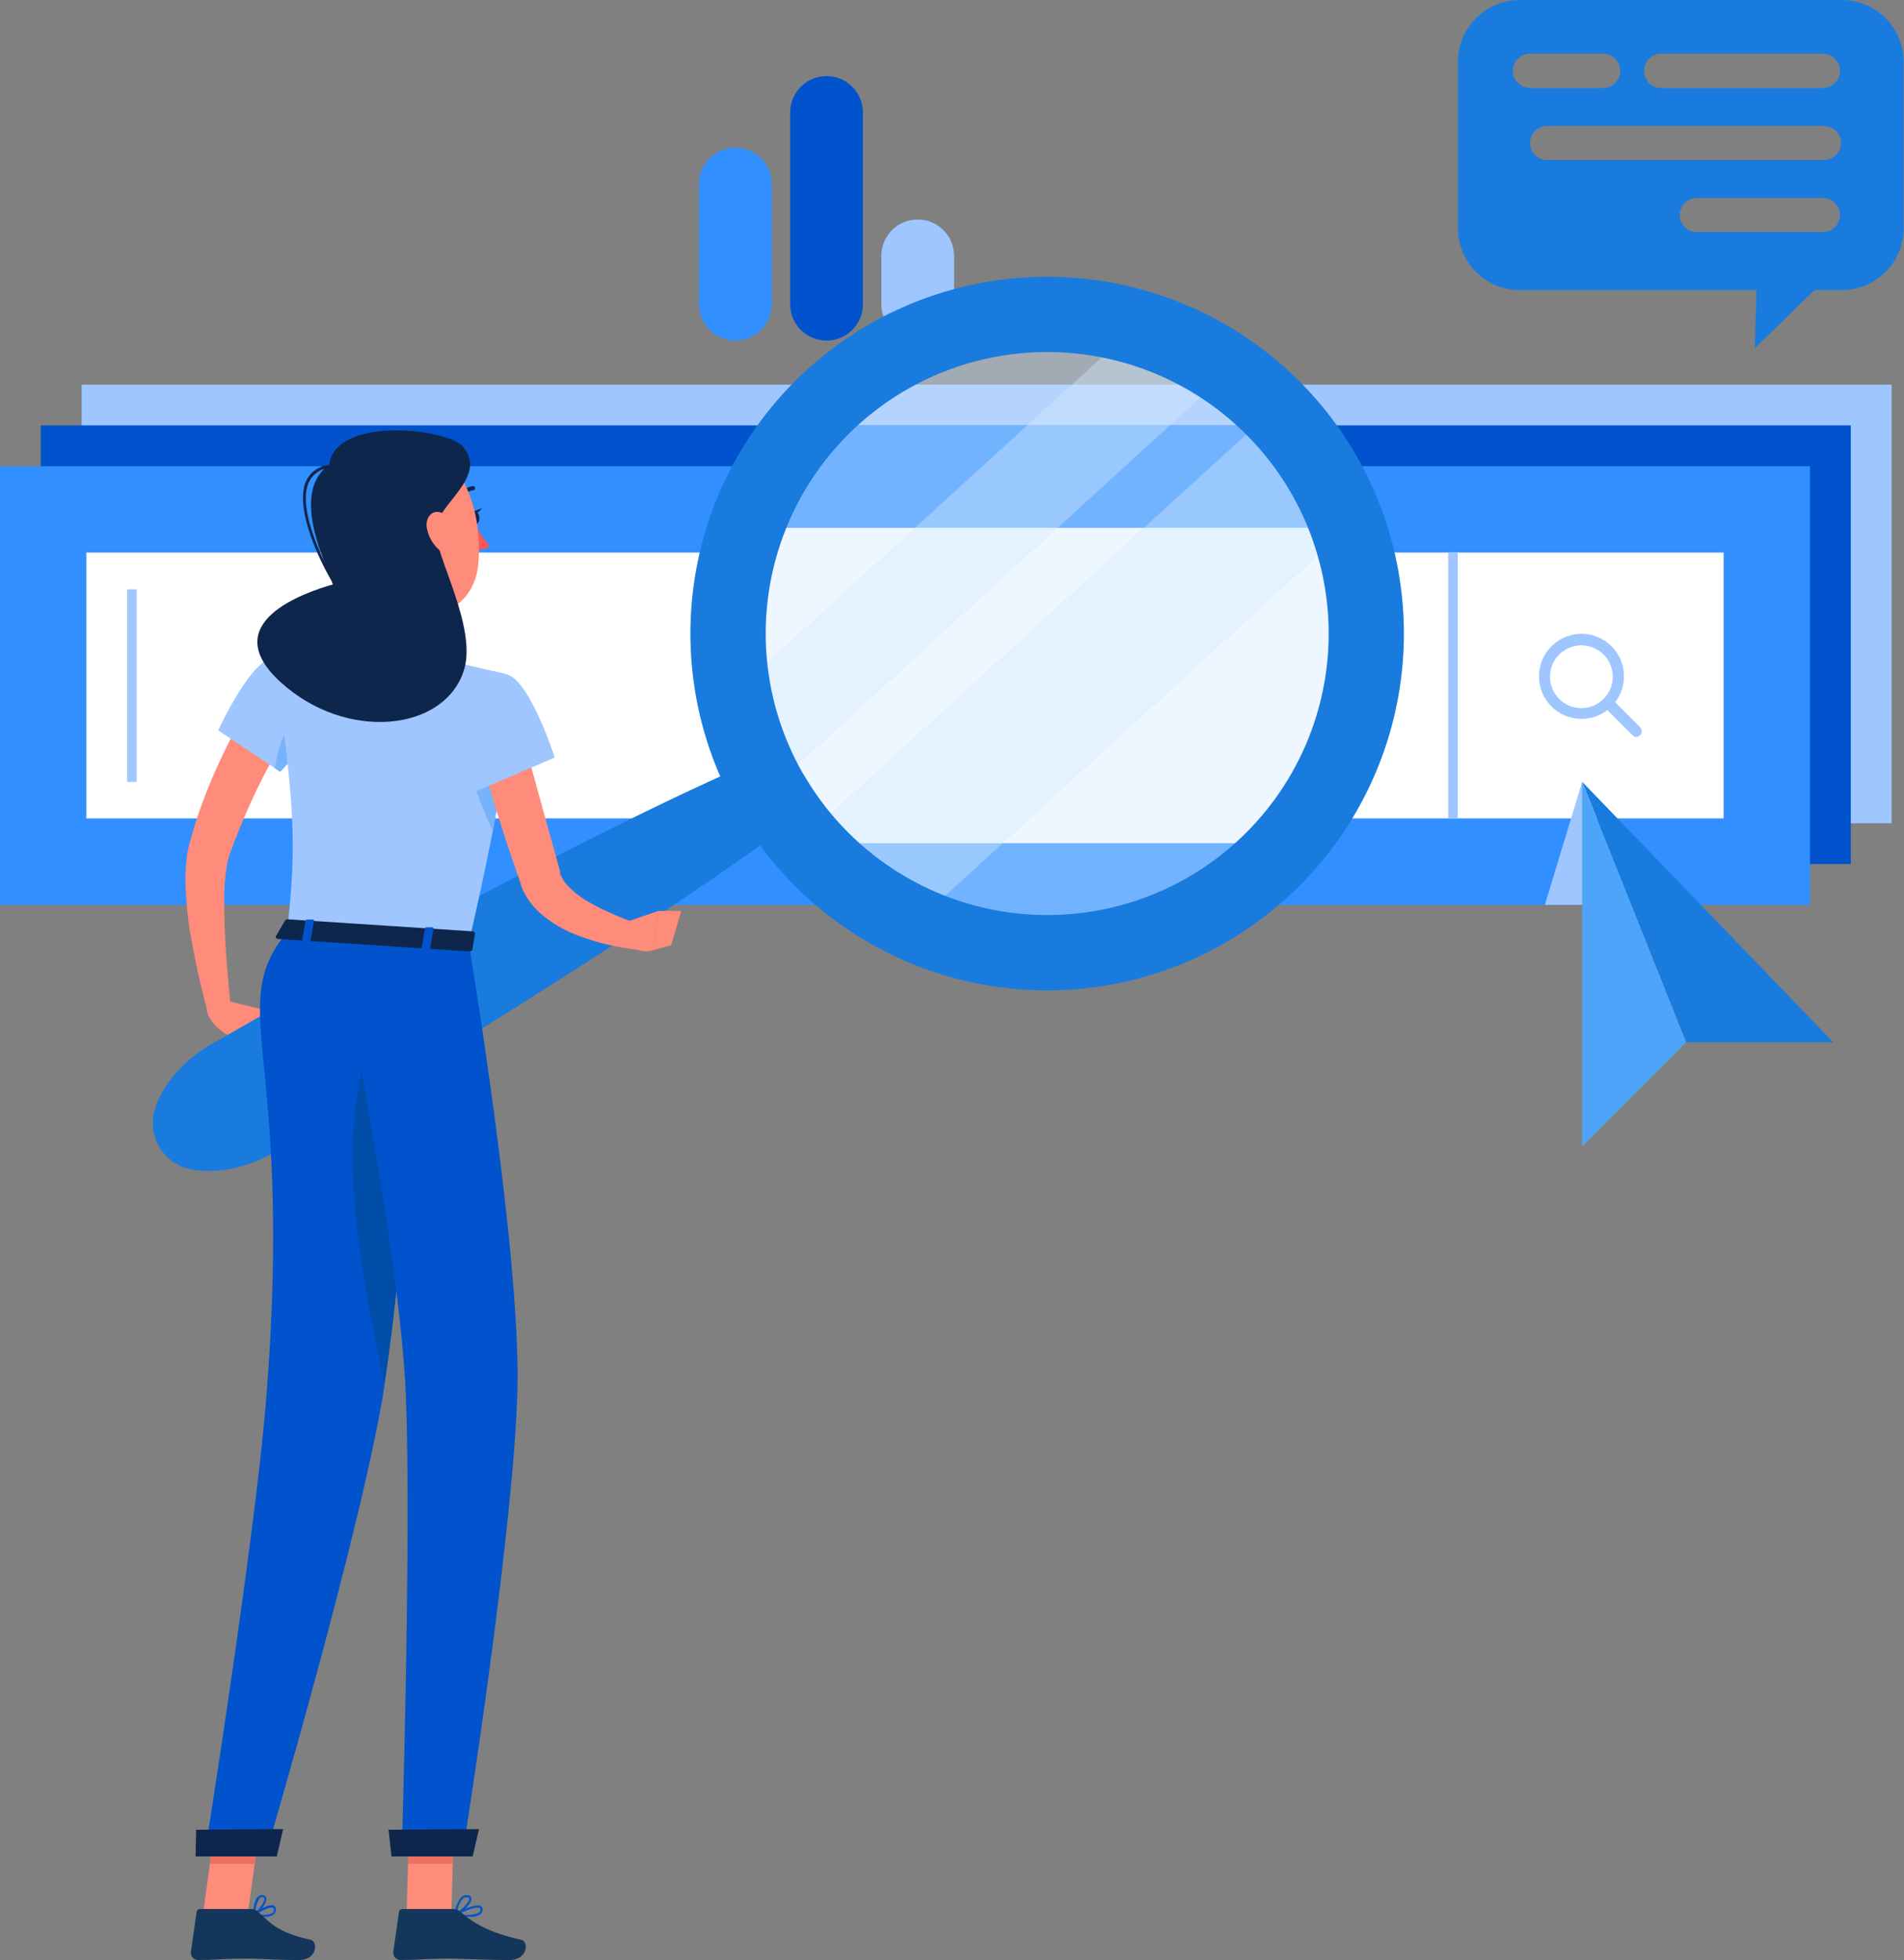
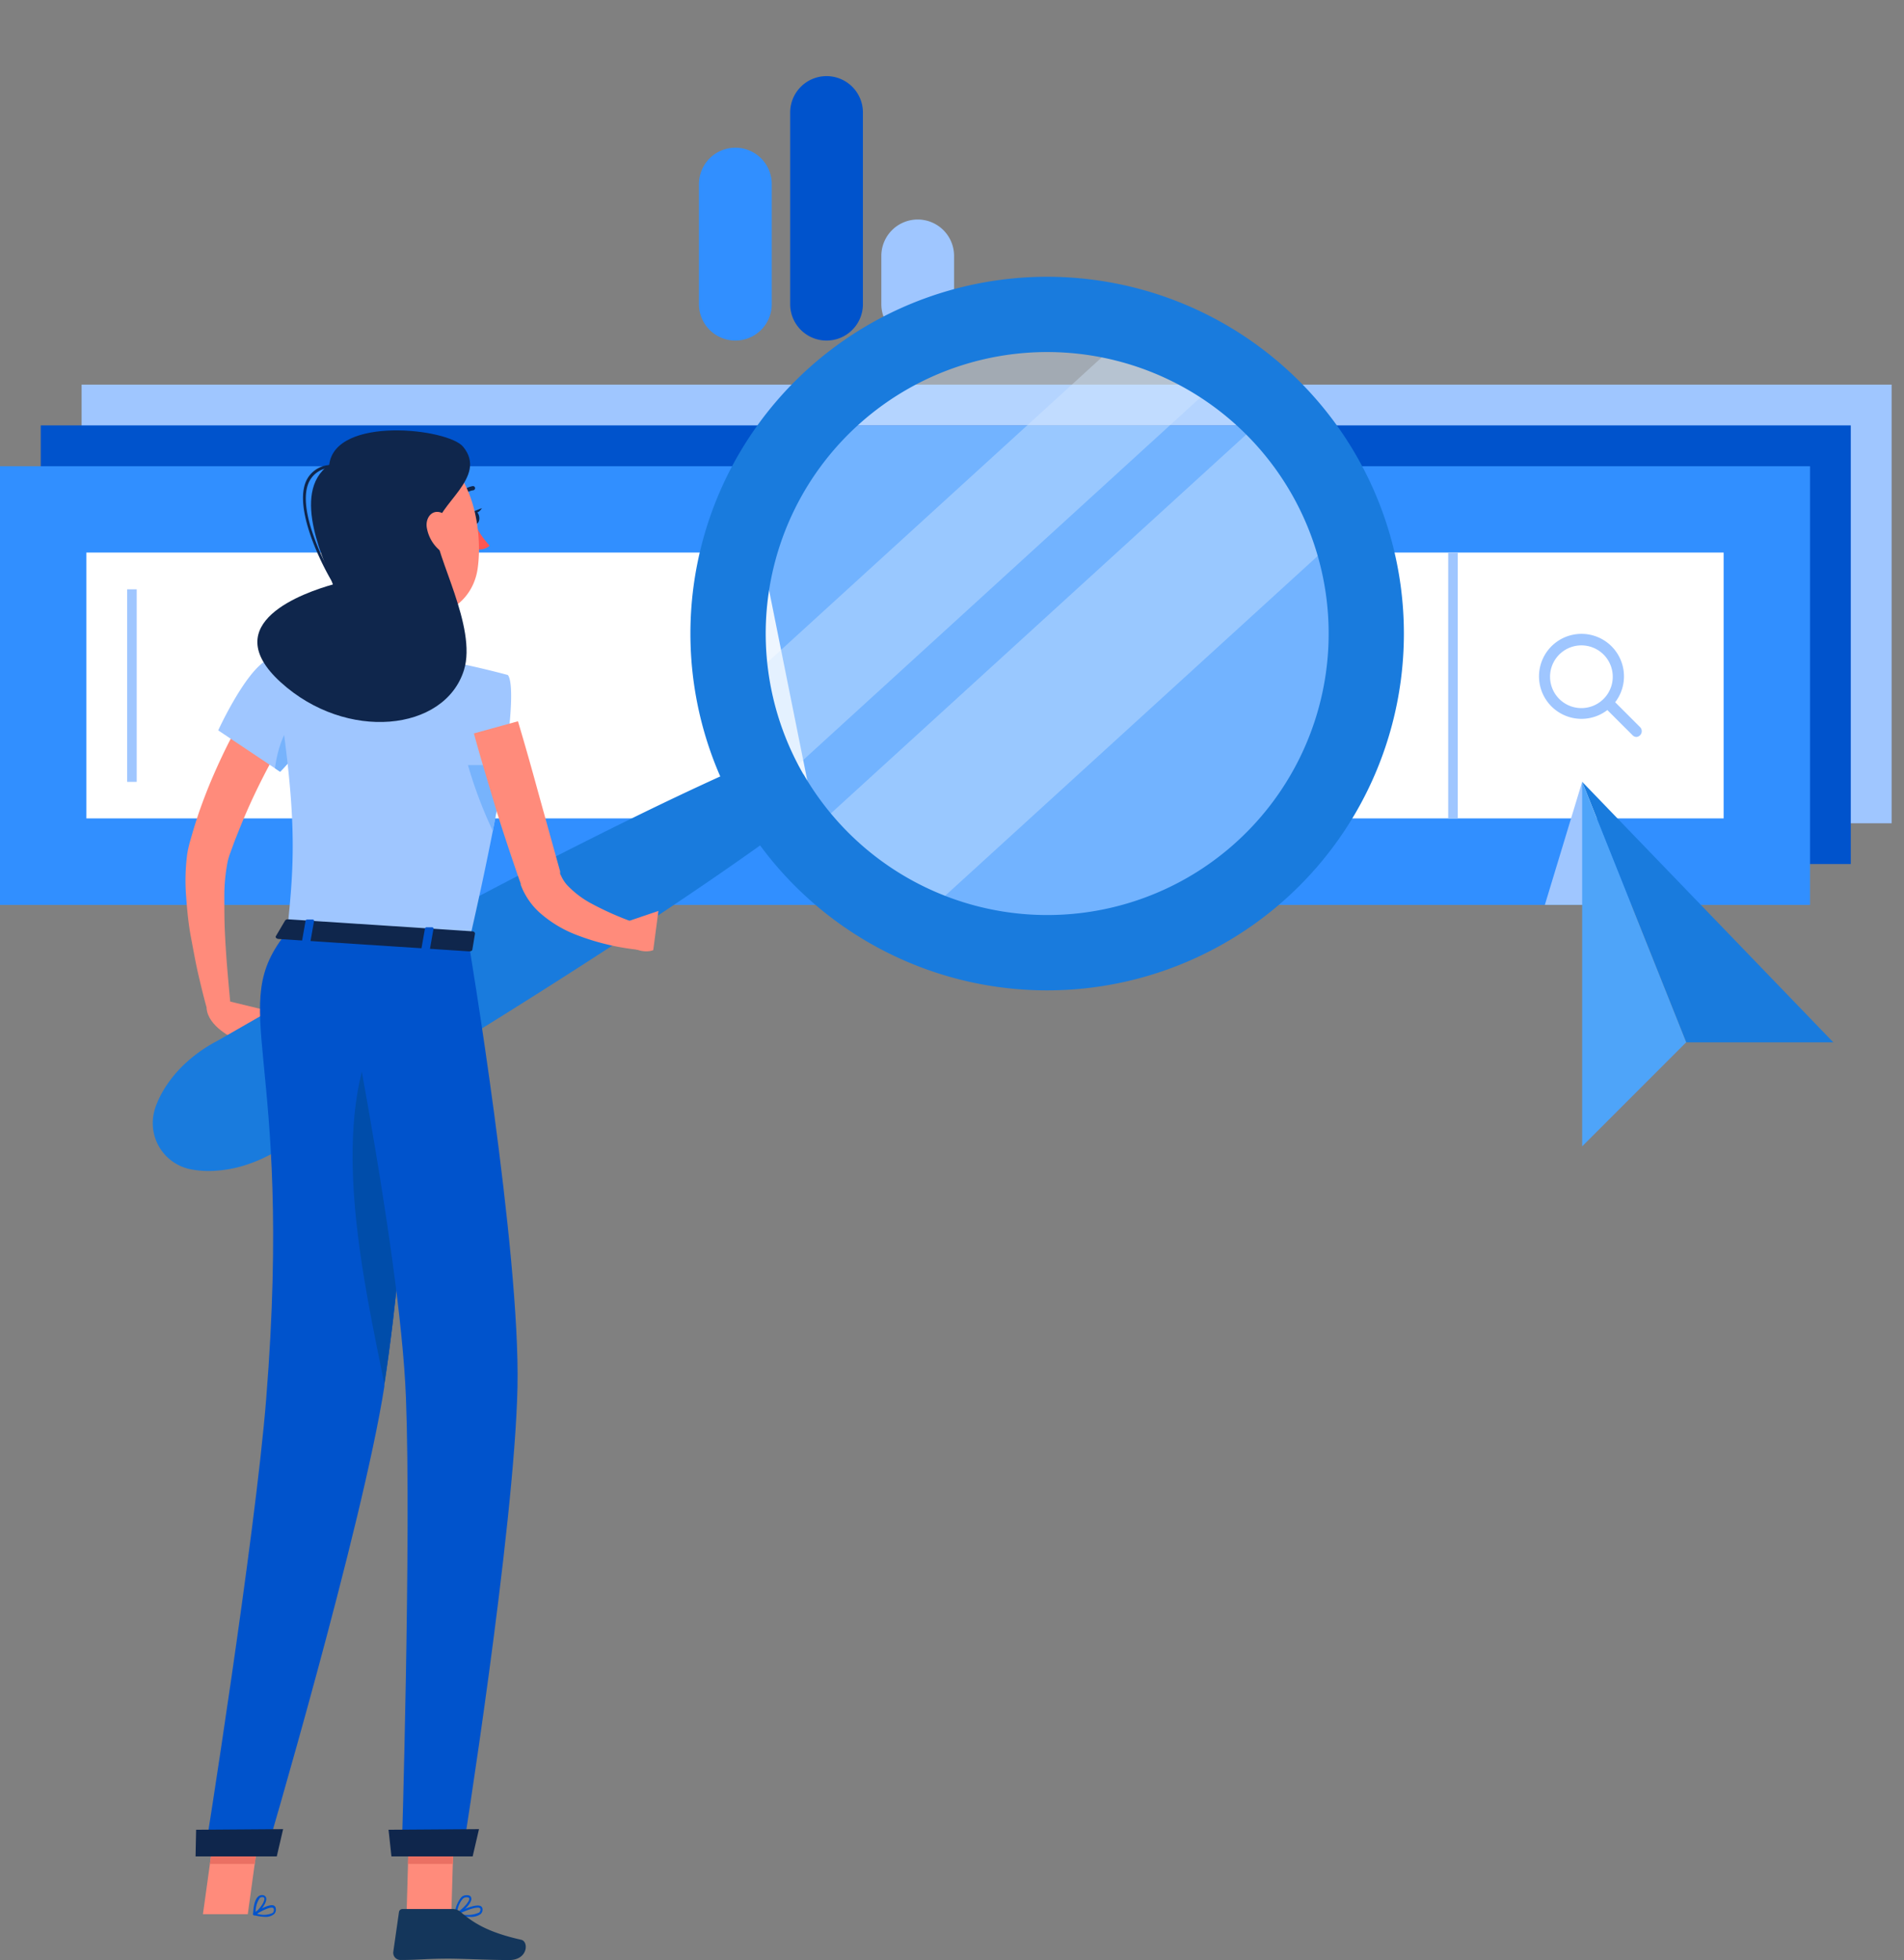
<svg xmlns="http://www.w3.org/2000/svg" viewBox="0 0 242.91 250">
  <rect x="0" y="0" width="242.91" height="250" fill="#808080" stroke="none" />
  <defs>
    <style>.cls-1{isolation:isolate;}.cls-2,.cls-7{fill:#9fc6ff;}.cls-3{fill:#0053cc;}.cls-4{fill:#318fff;}.cls-5{fill:#fff;}.cls-6{fill:#197bdd;}.cls-7{mix-blend-mode:multiply;}.cls-8{fill:#4ea4f9;}.cls-9{fill:#d4e8ff;opacity:0.4;}.cls-10{fill:#ff8b7b;}.cls-11{fill:#0f264c;}.cls-12{fill:#ff5652;}.cls-13{fill:#14365b;}.cls-14{fill:#ea7063;}.cls-15{fill:#77b3fc;}.cls-16{fill:#004daa;}</style>
  </defs>
  <title>Recurso 1</title>
  <g class="cls-1">
    <g id="Capa_2" data-name="Capa 2">
      <g id="Objects">
        <rect class="cls-2" x="10.41" y="49.06" width="230.92" height="55.95" />
        <rect class="cls-3" x="5.2" y="54.26" width="230.92" height="55.95" />
        <rect class="cls-4" y="59.47" width="230.92" height="55.95" />
        <rect class="cls-5" x="98.5" y="-17" width="33.91" height="208.88" transform="translate(202.9 -28.02) rotate(90)" />
        <rect class="cls-2" x="168.41" y="86.83" width="33.91" height="1.22" transform="translate(97.93 272.81) rotate(-90)" />
        <rect class="cls-2" x="4.55" y="86.83" width="24.56" height="1.22" transform="translate(-70.61 104.28) rotate(-90)" />
        <path class="cls-2" d="M201.77,91.69a5.42,5.42,0,1,1,3.83-9.25h0a5.42,5.42,0,0,1-3.83,9.25Zm0-9.37a4,4,0,1,0,2.8,1.16h0A4,4,0,0,0,201.77,82.32Z" />
        <path class="cls-2" d="M208.8,94a.7.7,0,0,1-.52-.22l-3.71-3.7a.74.74,0,0,1,1-1l3.71,3.71A.74.74,0,0,1,208.8,94Z" />
        <path class="cls-4" d="M93.82,18.84h0a4.65,4.65,0,0,0-4.65,4.64V38.8a4.65,4.65,0,0,0,4.65,4.64h0a4.64,4.64,0,0,0,4.64-4.64V23.48A4.64,4.64,0,0,0,93.82,18.84Z" />
        <path class="cls-3" d="M105.45,9.71h0a4.64,4.64,0,0,0-4.64,4.64V38.8a4.64,4.64,0,0,0,4.64,4.64h0a4.64,4.64,0,0,0,4.64-4.64V14.35A4.64,4.64,0,0,0,105.45,9.71Z" />
        <path class="cls-2" d="M117.08,28h0a4.64,4.64,0,0,0-4.64,4.64V38.8a4.64,4.64,0,0,0,4.64,4.64h0a4.64,4.64,0,0,0,4.64-4.64V32.61A4.64,4.64,0,0,0,117.08,28Z" />
        <polyline class="cls-6" points="215.12 132.95 233.89 132.95 201.85 99.72 201.85 99.72 215.12 132.95" />
        <polygon class="cls-7" points="197.09 115.42 201.85 99.72 204.55 115.42 197.09 115.42" />
        <polygon class="cls-8" points="201.85 99.72 201.85 146.22 205.17 142.9 215.12 132.95 201.85 99.72" />
-         <path class="cls-6" d="M235,0H193.91A7.9,7.9,0,0,0,186,7.87V29.1A7.9,7.9,0,0,0,193.91,37h30.18l-.22,7.43L231.49,37H235a7.9,7.9,0,0,0,7.87-7.87V7.87A7.9,7.9,0,0,0,235,0ZM193,9.05a2.21,2.21,0,0,1,2.2-2.2h9.46a2.19,2.19,0,0,1,0,4.37h-9.46A2.2,2.2,0,0,1,193,9.05ZM232.7,29.6H216.33a2.18,2.18,0,0,1,0-4.35H232.7a2.18,2.18,0,0,1,0,4.35Zm0-9.19H197.38a2.17,2.17,0,1,1,0-4.34H232.7a2.17,2.17,0,1,1,0,4.34Zm0-9.19H211.79a2.19,2.19,0,0,1,0-4.37H232.7a2.19,2.19,0,0,1,0,4.37Z" />
        <path class="cls-4" d="M170.71,67.33a39.5,39.5,0,0,0-7.9-13.06H104.42a39.33,39.33,0,0,0-7.9,13.06l8.08,40.22a39.46,39.46,0,0,0,66.11-40.22Z" />
-         <path class="cls-5" d="M173,82.63a39.37,39.37,0,0,1-10.4,24.92h-58a39.53,39.53,0,0,1-8.08-40.22h74.19A39.28,39.28,0,0,1,173,82.63Z" />
        <path class="cls-9" d="M173,82.63a39.37,39.37,0,1,1-2.33-15.3A39.37,39.37,0,0,1,173,82.63Z" />
        <path class="cls-9" d="M155.86,48.22,99.12,100c-.3-.52-.57-1.06-.84-1.59a39.16,39.16,0,0,1-3.58-11h0l49-44.69A39,39,0,0,1,155.86,48.22Z" />
        <path class="cls-9" d="M171,68.28l-53.35,48.65a39.36,39.36,0,0,1-14.3-10.76L161.65,53A39.64,39.64,0,0,1,171,68.28Z" />
        <path class="cls-6" d="M173,58.05a45.51,45.51,0,1,0-16.64,62.17A45.5,45.5,0,0,0,173,58.05Zm-70.5,40.72a35.91,35.91,0,1,1,49.06,13.14A35.91,35.91,0,0,1,102.52,98.77Z" />
        <path class="cls-10" d="M28.9,127.64,34.52,129l-4.66,3.48s-3.34-1.52-3.5-3.89Z" />
        <polygon class="cls-10" points="37.54 132.69 33.48 135.39 29.86 132.43 34.52 128.95 37.54 132.69" />
        <path class="cls-6" d="M101.18,104.79c-6,4.42-12.11,8.59-18.28,12.68s-12.4,8.08-18.67,12-12.6,7.75-19,11.5c-3.17,1.9-6.38,3.74-9.57,5.61a18.8,18.8,0,0,1-5.09,2.25,16,16,0,0,1-2.92.49,12.15,12.15,0,0,1-3.3-.17,6,6,0,0,1-4.74-7.09,6.69,6.69,0,0,1,.2-.77,12.65,12.65,0,0,1,1.5-2.94,15.85,15.85,0,0,1,1.88-2.28,18.62,18.62,0,0,1,4.51-3.29c3.21-1.83,6.4-3.69,9.63-5.49,6.43-3.64,12.92-7.17,19.43-10.67s13.1-6.88,19.72-10.19,13.3-6.52,20.12-9.49a4.57,4.57,0,0,1,4.54,7.86Z" />
        <path class="cls-10" d="M37.05,92.84c-.37.59-.79,1.32-1.18,2s-.79,1.39-1.16,2.09c-.76,1.41-1.49,2.83-2.18,4.28s-1.33,2.91-1.93,4.39c-.29.74-.6,1.48-.87,2.23l-.41,1.12c-.08.22-.1.3-.15.46s-.08.3-.12.45a23.11,23.11,0,0,0-.43,4.43c0,1.57,0,3.18.08,4.8s.19,3.26.33,4.89.29,3.29.45,4.91l-2.84.58c-.5-1.64-.89-3.27-1.28-4.92s-.68-3.32-1-5-.48-3.39-.61-5.14a25.73,25.73,0,0,1,.14-5.51c.05-.26.08-.5.15-.77s.13-.57.19-.75l.36-1.25c.24-.83.51-1.65.78-2.47.57-1.63,1.19-3.24,1.88-4.82s1.42-3.14,2.22-4.68c.4-.76.83-1.51,1.26-2.27s.87-1.47,1.41-2.27Z" />
        <path class="cls-3" d="M33.92,244.5a6.63,6.63,0,0,1-1.51-.21.11.11,0,0,1-.1-.1.14.14,0,0,1,0-.14c.2-.13,1.94-1.25,2.6-1a.45.45,0,0,1,.27.38.78.78,0,0,1-.22.72A1.66,1.66,0,0,1,33.92,244.5Zm-1.13-.4a2.7,2.7,0,0,0,2-.1.49.49,0,0,0,.14-.48.18.18,0,0,0-.11-.17C34.5,243.19,33.5,243.67,32.79,244.1Z" />
        <path class="cls-3" d="M32.44,244.3l-.07,0a.15.15,0,0,1-.07-.12c0-.07,0-1.71.63-2.26a.73.73,0,0,1,.58-.19.48.48,0,0,1,.45.38c.13.65-.91,1.88-1.45,2.19Zm1-2.32a.44.44,0,0,0-.3.12,3.09,3.09,0,0,0-.53,1.8c.55-.44,1.19-1.36,1.12-1.75,0-.07-.05-.15-.23-.17Z" />
        <path class="cls-3" d="M59.93,244.5a9.37,9.37,0,0,1-1.8-.21.13.13,0,0,1-.11-.11.13.13,0,0,1,.07-.14c.26-.13,2.54-1.29,3.24-.91a.46.46,0,0,1,.23.36.76.76,0,0,1-.25.66A2.14,2.14,0,0,1,59.93,244.5Zm-1.35-.4a3.65,3.65,0,0,0,2.55-.15.52.52,0,0,0,.16-.44.18.18,0,0,0-.09-.14C60.82,243.16,59.51,243.65,58.58,244.1Z" />
        <path class="cls-3" d="M58.15,244.3a.11.11,0,0,1-.07,0,.11.11,0,0,1-.06-.12,3.83,3.83,0,0,1,.85-2.2,1,1,0,0,1,.75-.24c.38,0,.49.23.51.39.11.64-1.24,1.88-1.92,2.19ZM59.52,242a.69.69,0,0,0-.47.18,3.15,3.15,0,0,0-.73,1.76c.69-.42,1.61-1.39,1.55-1.78,0,0,0-.13-.27-.16Z" />
        <path class="cls-10" d="M45.71,70.79c.44,3.43,1.5,10.38-1,12.49,0,0,.71,3.49,7,3.9,6.91.45,3.53-3.22,3.53-3.22-3.72-1.14-3.44-3.94-2.61-6.53Z" />
        <path class="cls-11" d="M58.58,63.81a.22.22,0,0,1-.13,0,.27.27,0,0,1-.11-.36,2.73,2.73,0,0,1,2-1.45.27.27,0,0,1,0,.54h0a2.19,2.19,0,0,0-1.58,1.16A.28.28,0,0,1,58.58,63.81Z" />
        <path class="cls-12" d="M60.55,66.83a12.51,12.51,0,0,0,1.92,2.78,2,2,0,0,1-1.61.46Z" />
        <path class="cls-11" d="M60.07,66.08c0,.46.32.81.62.78s.51-.42.46-.88-.32-.81-.62-.78S60,65.62,60.07,66.08Z" />
        <path class="cls-11" d="M60.4,65.24l1.08-.43S61,65.73,60.4,65.24Z" />
        <polygon class="cls-10" points="51.87 244.16 57.58 244.16 57.97 230.92 52.25 230.92 51.87 244.16" />
        <polygon class="cls-10" points="25.89 244.16 31.61 244.16 33.44 230.92 27.73 230.92 25.89 244.16" />
-         <path class="cls-13" d="M32,243.5H25.54a.45.45,0,0,0-.46.39L24.35,249a.92.92,0,0,0,.92,1c2.23,0,3.31-.17,6.14-.17,1.74,0,4.28.18,6.68.18s2.52-2.37,1.52-2.59c-4.48-1-5.18-2.29-6.69-3.56A1.51,1.51,0,0,0,32,243.5Z" />
        <path class="cls-13" d="M57.78,243.5H51.36a.45.45,0,0,0-.46.39L50.17,249a.92.92,0,0,0,.92,1c2.23,0,3.31-.17,6.14-.17,1.74,0,5.33.18,7.73.18s2.53-2.37,1.53-2.59c-4.48-1-6.24-2.29-7.75-3.56A1.51,1.51,0,0,0,57.78,243.5Z" />
        <polygon class="cls-14" points="57.97 230.93 57.77 237.75 52.05 237.75 52.24 230.93 57.97 230.93" />
        <polygon class="cls-14" points="27.73 230.93 33.45 230.93 32.49 237.75 26.77 237.75 27.73 230.93" />
        <path class="cls-2" d="M39.49,93.72a29.12,29.12,0,0,1-3.75,4.72L35.08,98l-7.24-4.84s4-8.76,6.93-9.24,4.91,2.49,5.89,5.63C41,90.7,40.4,92.24,39.49,93.72Z" />
        <path class="cls-15" d="M39.49,93.72a29.12,29.12,0,0,1-3.75,4.72L35.08,98c.33-2.65,1.35-5.27,2.53-6.1C38.33,92,39,92.75,39.49,93.72Z" />
        <path class="cls-2" d="M64.26,98.12h0c-.34,2.2-.79,4.8-1.39,7.87-.77,3.94-1.77,8.66-3.07,14.31l-23.17-1.5c1-9.41,1.39-15.23-1.86-34.88a68,68,0,0,1,9.93-.65A75.26,75.26,0,0,1,55.21,84c4.5.71,9.55,2.09,9.55,2.09S66.05,86.6,64.26,98.12Z" />
        <path class="cls-15" d="M64.26,98.12h0c-.34,2.2-.79,4.8-1.39,7.87a56.53,56.53,0,0,1-3.17-8.4H64Z" />
        <path class="cls-10" d="M44.48,66c.88,5.61,1.13,8,4.25,10.62,4.7,4,11.39,1.65,12.21-4.11.73-5.18-.83-13.48-6.56-15.2A7.74,7.74,0,0,0,44.48,66Z" />
        <path class="cls-3" d="M53.68,119.91s-.37,10.2-1.25,23.07c-.73,10.8-1.84,23.46-3.39,33.55,0,.09,0,.18,0,.28-2.78,17.86-15.11,59.62-15.11,59.62h-7.8s6.42-40.33,7.83-58c3.58-44.71-5.38-49.77,2.72-59.62Z" />
        <path class="cls-16" d="M52.43,143c-.73,10.8-1.84,23.46-3.39,33.55-2.64-13.11-7-32.26-1.16-44.78C49.27,135.29,50.91,139.31,52.43,143Z" />
        <path class="cls-3" d="M59.8,120.31s6.59,39.18,6.22,56.62c-.39,18.14-7,59.5-7,59.5H51.25s1.23-40.31.54-58.12c-.74-19.41-9-59.1-9-59.1Z" />
        <polygon class="cls-11" points="49.94 236.79 60.3 236.79 61.11 233.31 49.57 233.39 49.94 236.79" />
        <polygon class="cls-11" points="24.95 236.79 35.31 236.79 36.12 233.31 25.02 233.39 24.95 236.79" />
        <path class="cls-11" d="M36.37,117.42l-1.18,2c-.09.15.09.33.36.35l24.3,1.58c.21,0,.39-.08.41-.21l.34-2.06c0-.15-.15-.28-.38-.29l-23.46-1.53A.43.43,0,0,0,36.37,117.42Z" />
        <path class="cls-3" d="M39.35,120.25l-.63,0c-.12,0-.21-.08-.2-.16l.47-2.67c0-.08.13-.14.25-.13l.63,0c.13,0,.22.08.2.16l-.47,2.67C39.59,120.2,39.48,120.26,39.35,120.25Z" />
        <path class="cls-3" d="M54.58,121.24l-.62,0c-.13,0-.22-.08-.21-.16l.47-2.67a.24.24,0,0,1,.26-.13l.62,0c.13,0,.22.08.21.16l-.47,2.67A.24.24,0,0,1,54.58,121.24Z" />
        <path class="cls-10" d="M66.08,92c.88,2.94,1.72,5.91,2.53,8.88l2.46,8.87.31,1.11.08.27,0,.14,0,.07c0,.09,0,.19.09.29a4.74,4.74,0,0,0,.77,1.23,12.09,12.09,0,0,0,3,2.32,38.61,38.61,0,0,0,8.07,3.26L83,121.27a30.68,30.68,0,0,1-9.61-2.08,15.33,15.33,0,0,1-4.62-2.85,9,9,0,0,1-1.91-2.52,6.15,6.15,0,0,1-.35-.78l-.08-.2,0-.14-.1-.27-.39-1.11c-1-2.94-2-5.89-2.88-8.85s-1.79-5.93-2.6-8.92Z" />
-         <path class="cls-2" d="M64.77,86.05c2.93,1,6,10.57,6,10.57l-10.61,4.57s-4.43-10.78-2.45-13.25S61.39,85,64.77,86.05Z" />
        <path class="cls-11" d="M59.1,57C57.22,54.64,42.75,53,42,59.29c-5.13,3.59-.26,12.89.47,15.26-3.55,1-15,4.89-6.65,12.48s20.91,6.3,23.37-1.55c1.72-5.5-3.74-14.68-3.62-17.91S62.3,60.91,59.1,57Z" />
        <path class="cls-11" d="M43.46,75.71a.17.17,0,0,1-.14-.07C42,74,37.37,65.54,39,61.49a3.51,3.51,0,0,1,3.1-2.18.19.19,0,0,1,.21.16.18.18,0,0,1-.16.2,3.19,3.19,0,0,0-2.81,2c-1.57,3.91,3,12.19,4.27,13.78a.18.18,0,0,1,0,.26A.19.19,0,0,1,43.46,75.71Z" />
        <path class="cls-10" d="M54.44,67.23A4.82,4.82,0,0,0,55.88,70c1,1,2,.32,2.12-1s-.35-3-1.59-3.56S54.28,66,54.44,67.23Z" />
        <path class="cls-10" d="M79.82,117.61,84,116.19l-.66,5s-1.64.77-3.77-1.11l-2-1.3,1.6-.88A4.23,4.23,0,0,1,79.82,117.61Z" />
-         <polygon class="cls-10" points="86.91 116.18 85.63 120.56 83.33 121.2 83.99 116.19 86.91 116.18" />
      </g>
    </g>
  </g>
</svg>